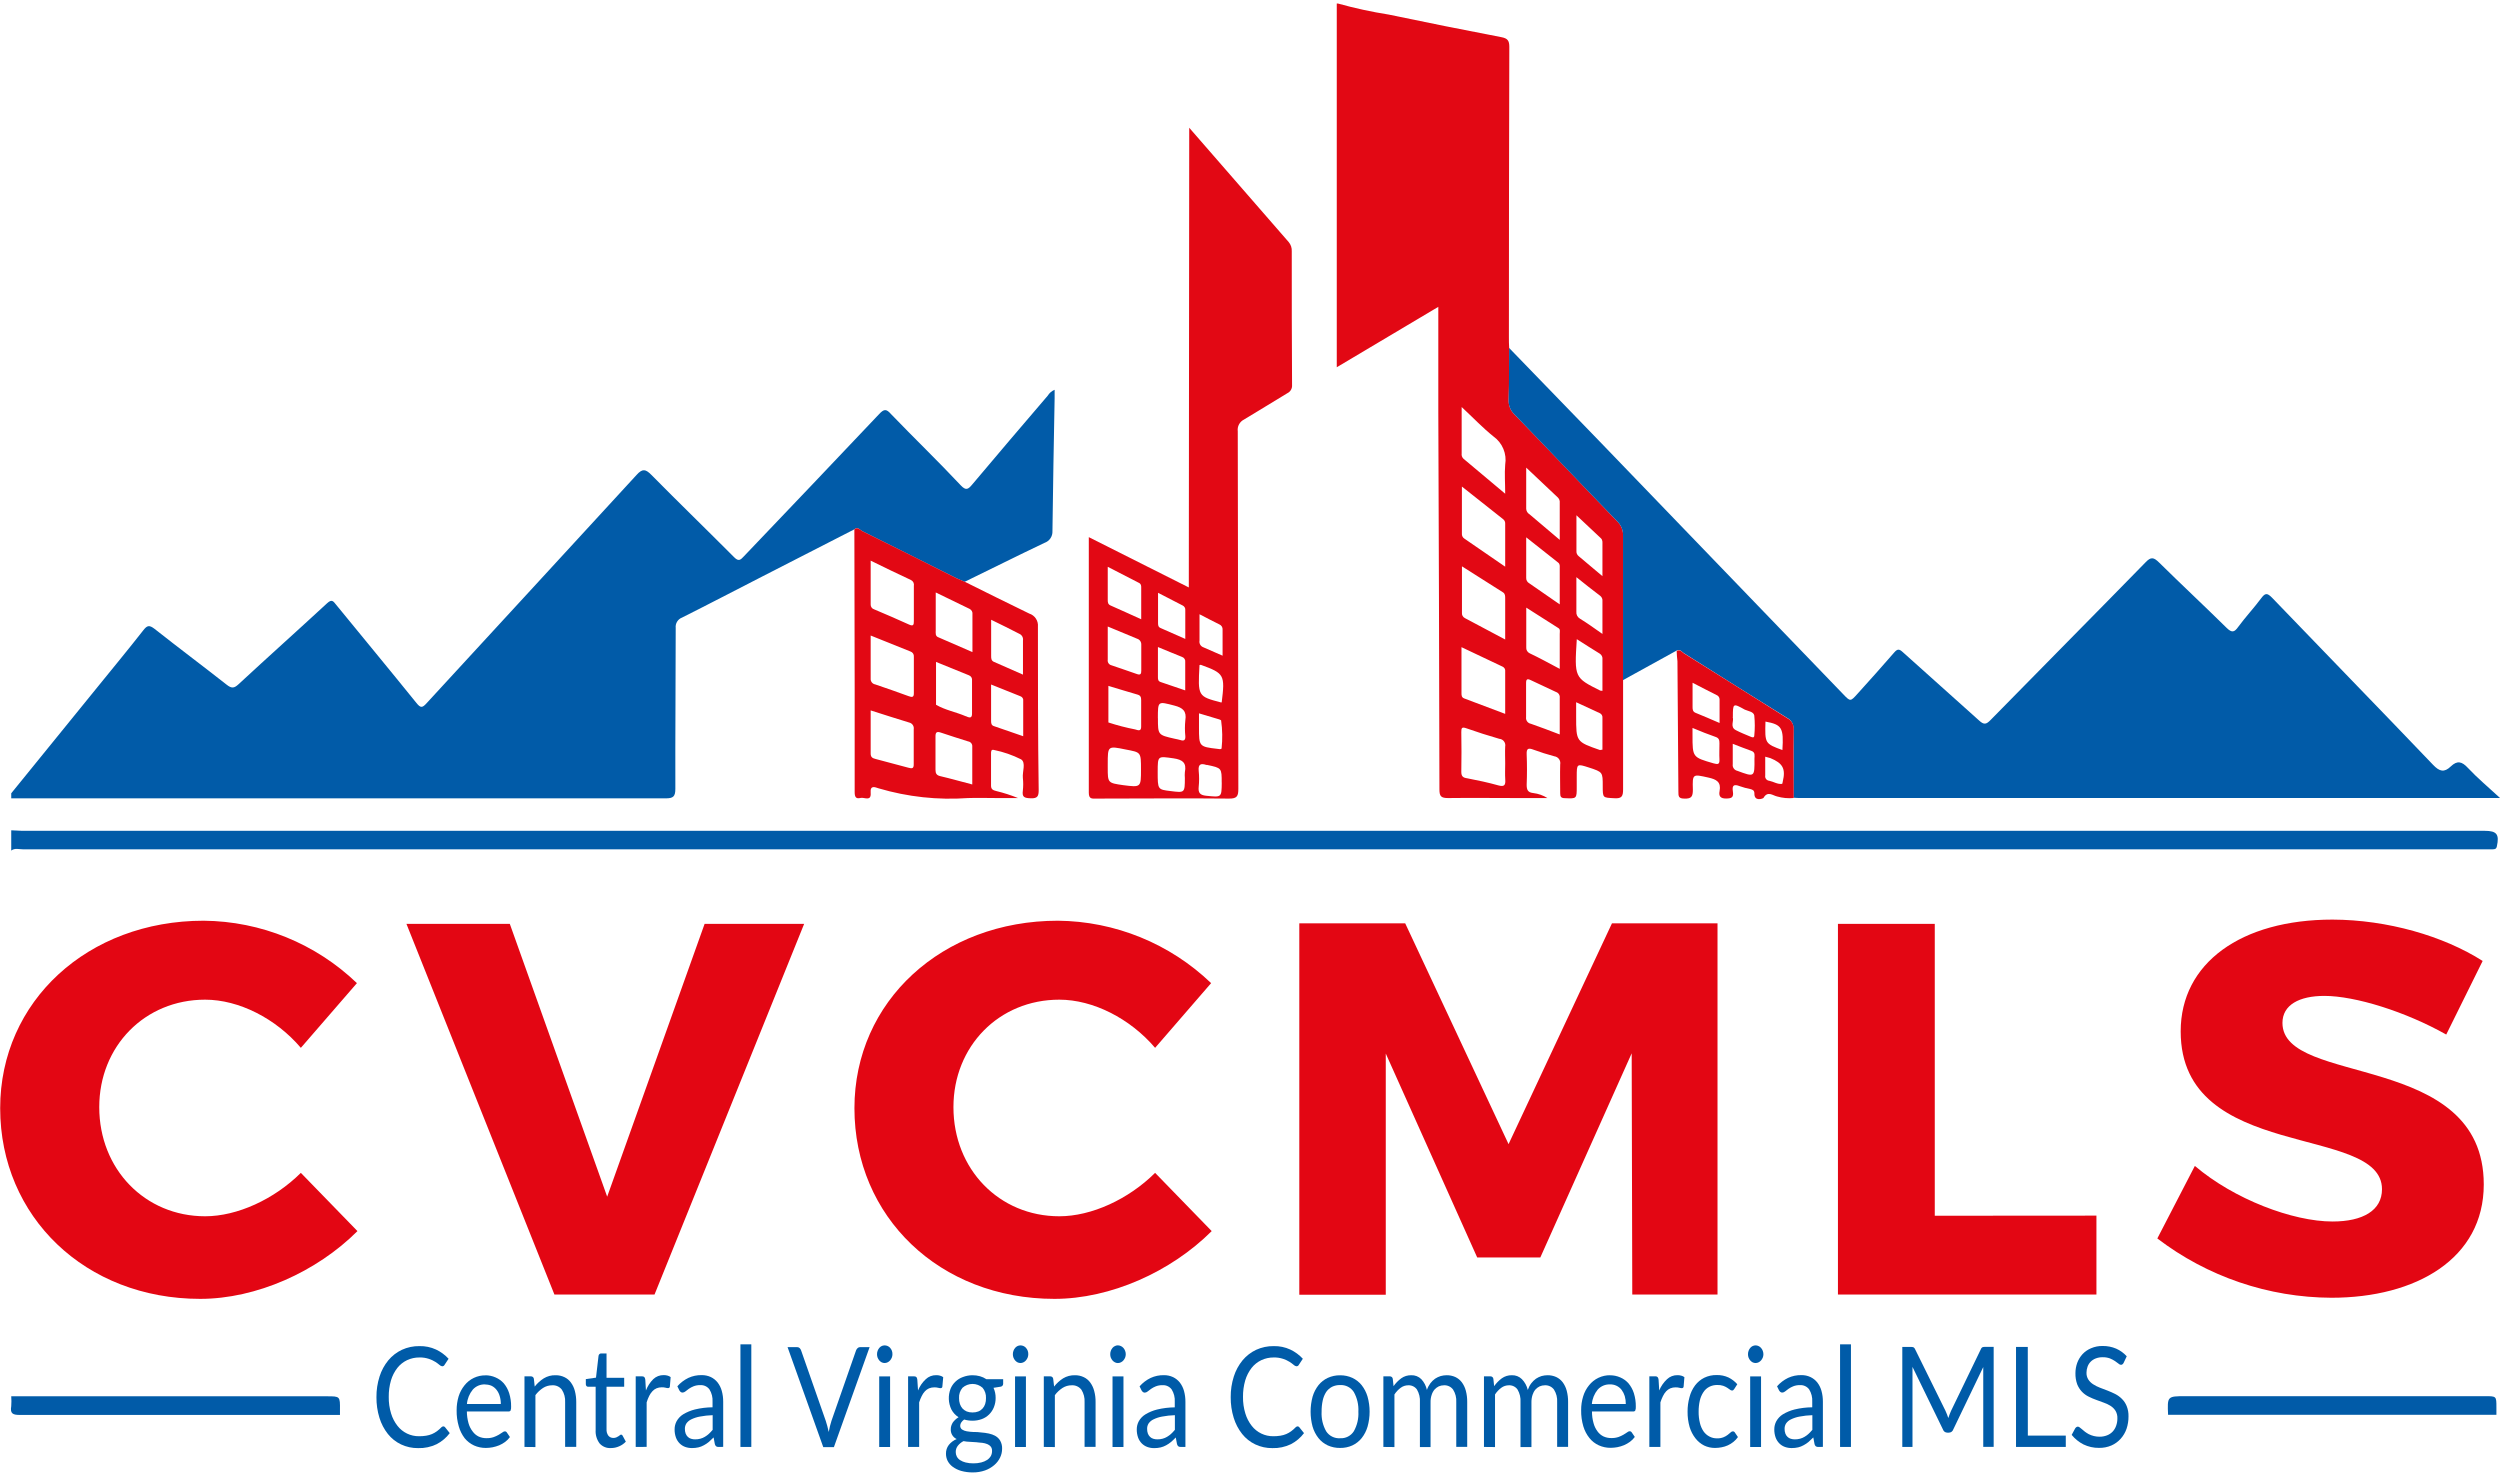
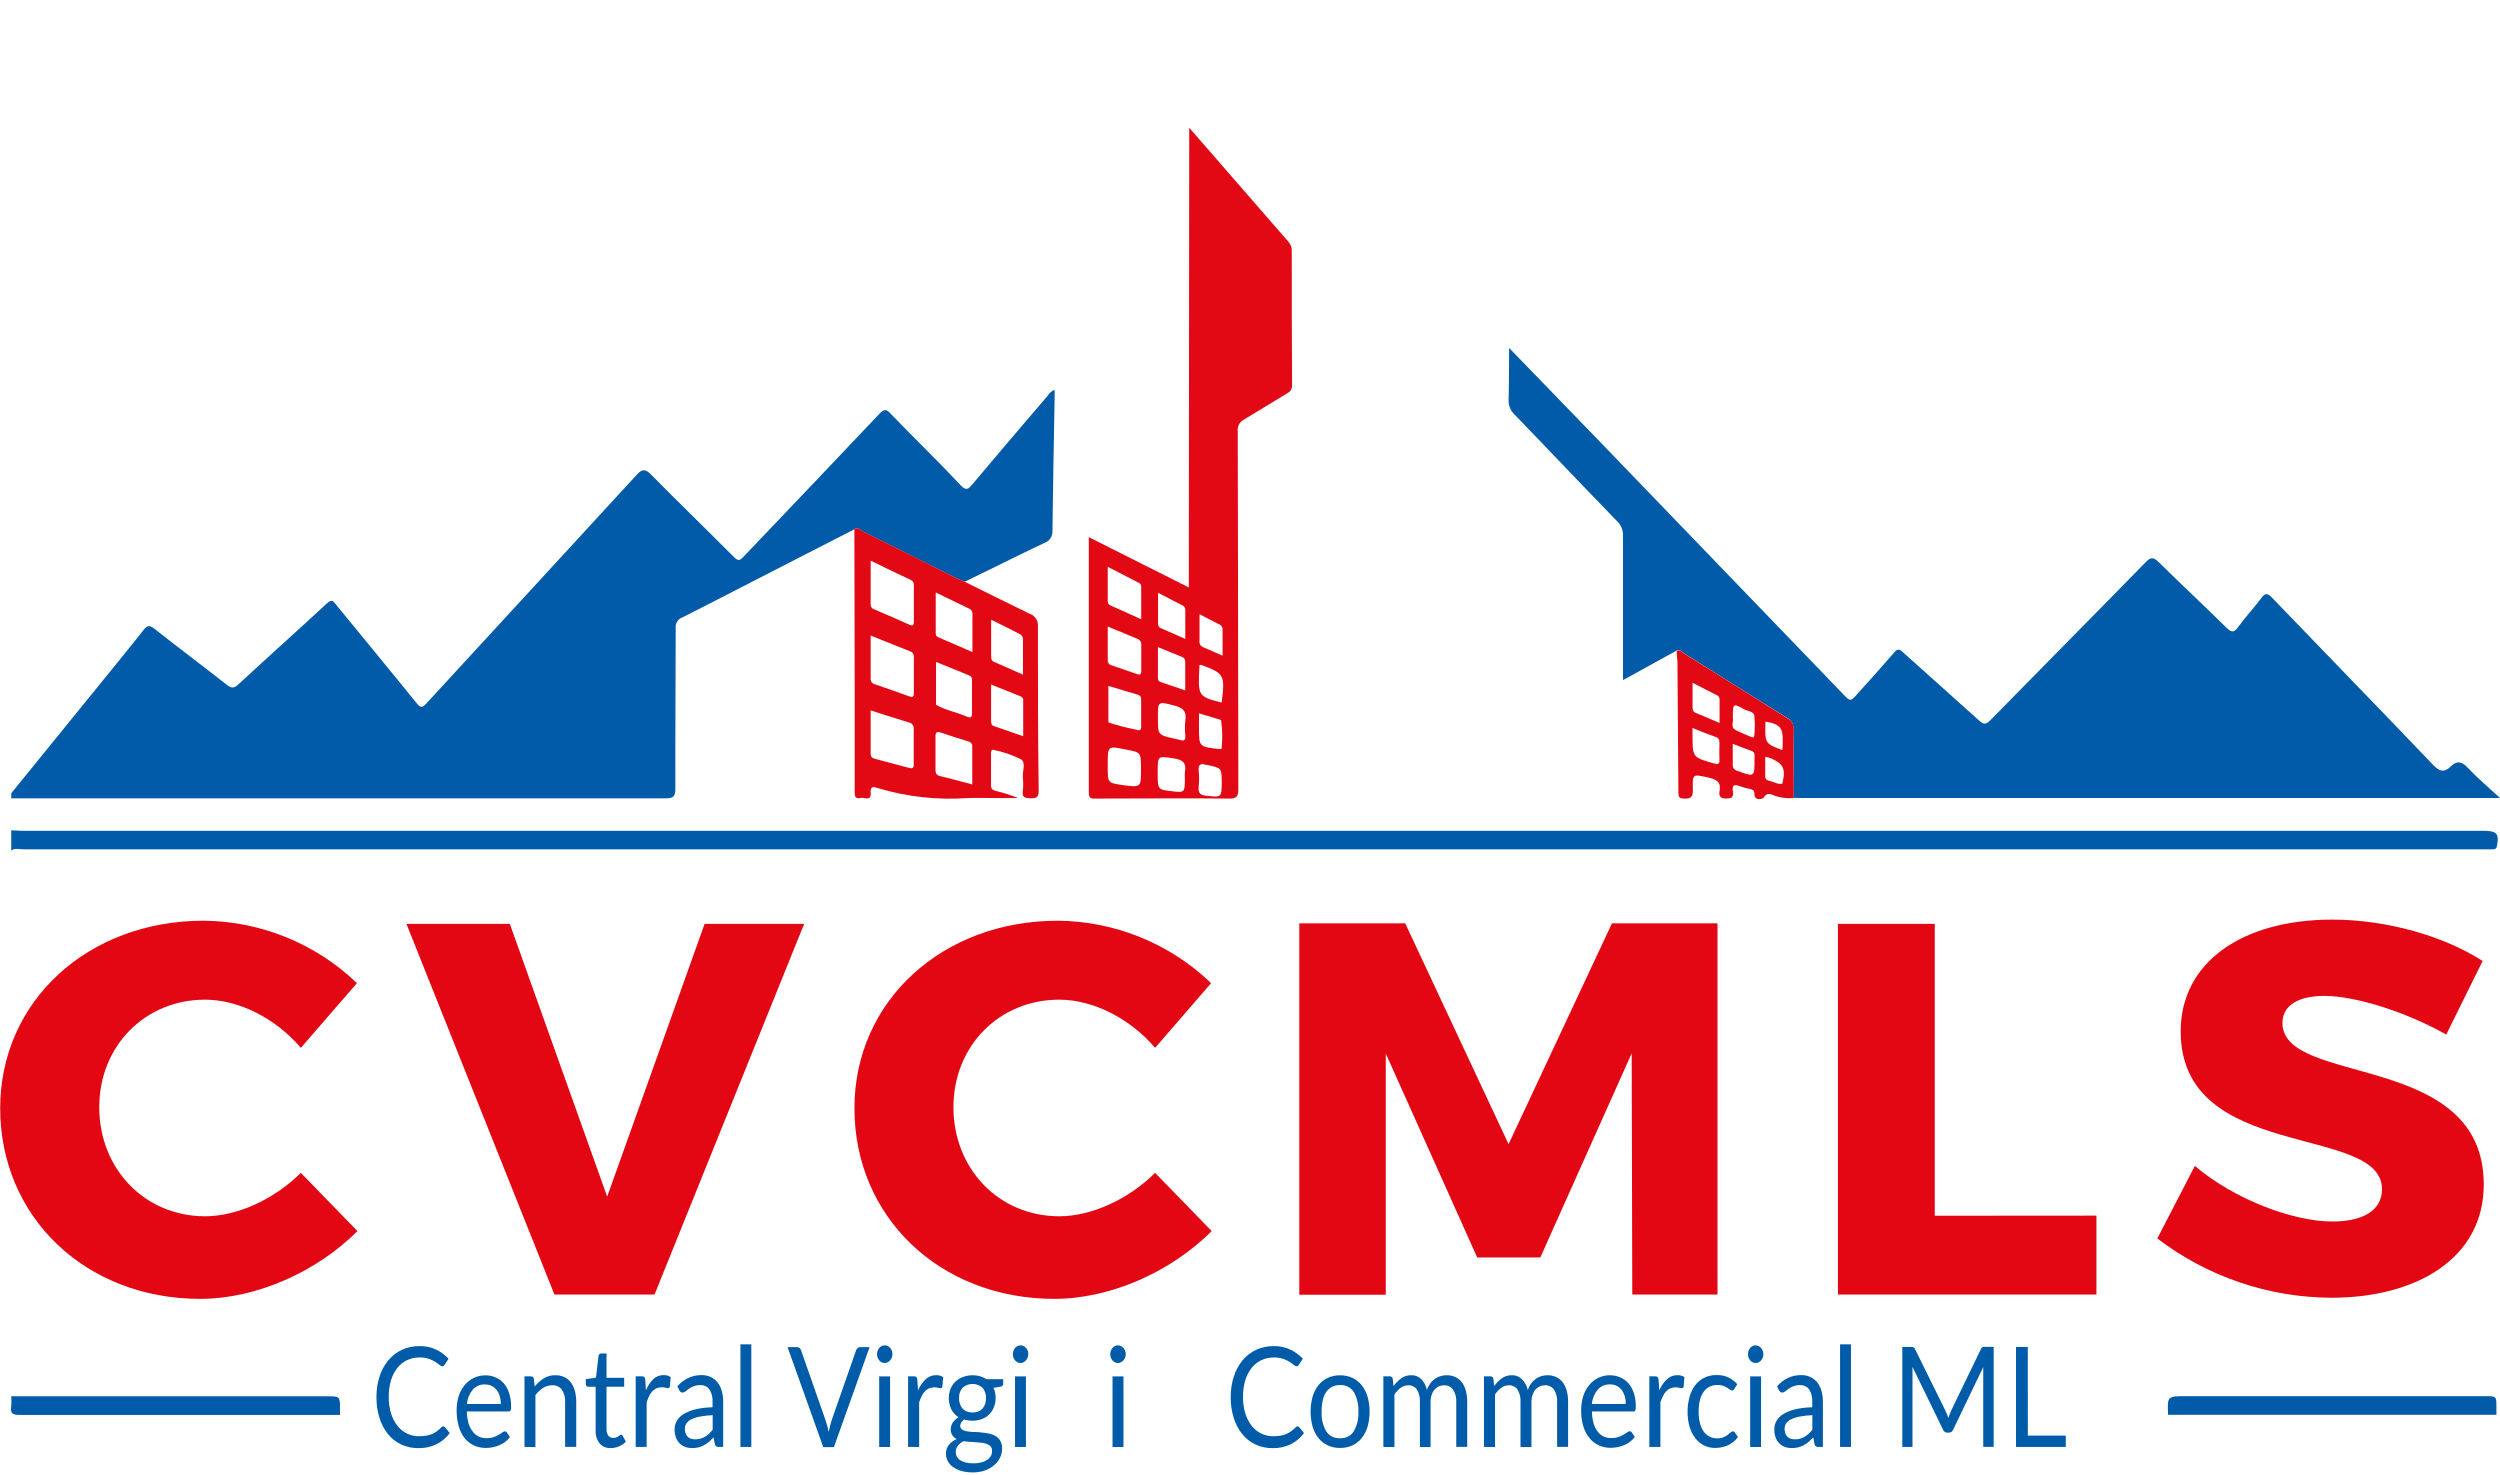
<svg xmlns="http://www.w3.org/2000/svg" width="300" height="177" viewBox="0 0 300 177" fill="none">
  <g clip-path="url(#clip0_329_183)">
    <path fill-rule="evenodd" clip-rule="evenodd" d="M102.524 63.519C98.849 65.402 95.173 67.284 91.497 69.167C88.278 70.812 85.073 72.492 81.847 74.109C81.6 74.201 81.391 74.374 81.252 74.599C81.114 74.824 81.055 75.089 81.085 75.351C81.085 81.782 81.021 88.213 81.042 94.652C81.042 95.591 80.788 95.802 79.877 95.802C53.701 95.802 27.524 95.802 1.348 95.802V95.195L11.718 82.425C13.553 80.165 15.403 77.921 17.203 75.626C17.655 75.047 17.909 74.977 18.538 75.457C21.404 77.723 24.333 79.911 27.207 82.17C27.785 82.622 28.089 82.608 28.619 82.114C32.148 78.845 35.734 75.64 39.264 72.379C39.836 71.85 40.013 72.174 40.33 72.562C43.542 76.495 46.782 80.406 49.973 84.359C50.475 84.98 50.679 84.966 51.216 84.359C59.603 75.224 68.017 66.131 76.39 56.989C77.096 56.206 77.47 56.283 78.169 56.989C81.452 60.314 84.812 63.569 88.102 66.873C88.652 67.43 88.878 67.169 89.266 66.76C94.681 61.07 100.117 55.394 105.503 49.683C106.089 49.061 106.358 49.054 106.915 49.683C109.683 52.563 112.563 55.33 115.302 58.253C115.909 58.888 116.17 58.733 116.65 58.161C119.658 54.589 122.684 51.029 125.729 47.48C125.922 47.163 126.211 46.916 126.555 46.774C126.555 47.148 126.555 47.48 126.555 47.784C126.463 53.099 126.35 58.415 126.294 63.731C126.31 64.038 126.226 64.342 126.054 64.597C125.882 64.852 125.631 65.043 125.341 65.143C122.128 66.668 118.987 68.249 115.761 69.816C115.422 69.668 115.055 69.541 114.744 69.379C110.967 67.494 107.205 65.595 103.449 63.731C103.195 63.597 102.927 63.173 102.524 63.519Z" fill="#015BA8" />
-     <path fill-rule="evenodd" clip-rule="evenodd" d="M160.546 0.422C162.552 0.981 164.589 1.424 166.646 1.749C171.145 2.69 175.651 3.594 180.165 4.46C180.913 4.601 181.118 4.876 181.118 5.624C181.085 17.23 181.068 28.834 181.068 40.435C181.068 40.88 181.068 41.317 181.103 41.755C181.103 43.816 181.103 45.885 181.04 47.946C181.019 48.279 181.072 48.611 181.193 48.921C181.315 49.231 181.504 49.51 181.746 49.739C185.869 53.975 189.942 58.295 194.065 62.552C194.304 62.783 194.491 63.062 194.613 63.372C194.735 63.681 194.789 64.013 194.771 64.345C194.771 70.099 194.771 75.852 194.771 81.613C194.771 85.983 194.771 90.353 194.771 94.715C194.771 95.534 194.629 95.845 193.74 95.788C192.328 95.711 192.328 95.788 192.328 94.327C192.328 92.647 192.328 92.647 190.69 92.11C189.208 91.63 189.208 91.63 189.208 93.212V94.433C189.208 95.845 189.208 95.845 187.796 95.781C187.351 95.781 187.217 95.626 187.224 95.195C187.224 94.045 187.189 92.887 187.224 91.736C187.246 91.625 187.245 91.51 187.221 91.4C187.197 91.289 187.151 91.184 187.085 91.092C187.018 91 186.934 90.922 186.836 90.864C186.739 90.806 186.631 90.769 186.518 90.755C185.671 90.529 184.831 90.261 184.005 89.957C183.419 89.738 183.165 89.788 183.2 90.515C183.25 91.736 183.25 92.957 183.2 94.172C183.2 94.8 183.348 95.096 183.998 95.167C184.6 95.239 185.179 95.444 185.692 95.767H182.113C179.332 95.767 176.557 95.732 173.776 95.767C172.922 95.767 172.731 95.555 172.731 94.722C172.703 79.577 172.658 64.437 172.597 49.301C172.597 45.214 172.597 41.127 172.597 36.82C168.495 39.256 164.563 41.593 160.412 44.07V0.422H160.546ZM180.623 59.248C180.623 57.964 180.532 56.848 180.623 55.761C180.73 55.121 180.654 54.463 180.404 53.864C180.154 53.265 179.741 52.748 179.212 52.372C177.92 51.335 176.769 50.12 175.399 48.843C175.399 50.862 175.399 52.641 175.399 54.42C175.381 54.536 175.392 54.655 175.432 54.766C175.471 54.877 175.538 54.976 175.625 55.055L180.623 59.248ZM180.623 68.002C180.623 66.16 180.623 64.472 180.623 62.82C180.627 62.719 180.605 62.619 180.561 62.528C180.517 62.437 180.451 62.358 180.369 62.298L175.428 58.387C175.428 60.399 175.428 62.206 175.428 64.035C175.418 64.15 175.439 64.267 175.49 64.371C175.541 64.476 175.62 64.564 175.717 64.628L180.623 68.002ZM180.623 85.651C180.623 83.872 180.623 82.22 180.623 80.575C180.642 80.46 180.622 80.341 180.568 80.238C180.513 80.135 180.426 80.052 180.32 80.003L175.378 77.659V83.159C175.378 83.427 175.378 83.681 175.696 83.808C177.334 84.415 178.929 85.03 180.623 85.665V85.651ZM180.623 76.742V71.8C180.623 71.532 180.623 71.257 180.376 71.094L175.435 67.96C175.435 69.944 175.435 71.73 175.435 73.516C175.418 73.648 175.443 73.783 175.506 73.9C175.569 74.018 175.668 74.113 175.788 74.172L180.623 76.742ZM180.623 91.609C180.623 90.903 180.588 90.254 180.623 89.583C180.645 89.475 180.643 89.364 180.618 89.257C180.593 89.15 180.546 89.049 180.479 88.962C180.412 88.874 180.328 88.802 180.231 88.749C180.134 88.697 180.027 88.666 179.917 88.658C178.59 88.277 177.273 87.856 175.964 87.394C175.428 87.204 175.35 87.345 175.357 87.853C175.385 89.444 175.385 91.032 175.357 92.619C175.357 93.141 175.541 93.325 176.063 93.395C177.32 93.635 178.576 93.903 179.812 94.249C180.56 94.454 180.673 94.172 180.63 93.543C180.588 92.915 180.623 92.266 180.623 91.623V91.609ZM187.168 64.783V60.343C187.182 60.227 187.169 60.11 187.131 60C187.093 59.89 187.031 59.79 186.949 59.707C185.734 58.571 184.527 57.42 183.144 56.114C183.144 57.921 183.144 59.488 183.144 61.056C183.149 61.189 183.188 61.32 183.257 61.434C183.326 61.549 183.423 61.645 183.539 61.712C184.683 62.693 185.84 63.668 187.168 64.783ZM187.168 88.136C187.168 86.583 187.168 85.164 187.168 83.745C187.188 83.594 187.155 83.44 187.074 83.311C186.992 83.182 186.868 83.085 186.723 83.039C185.72 82.573 184.711 82.093 183.715 81.627C183.278 81.415 183.122 81.479 183.13 81.994C183.13 83.349 183.13 84.698 183.13 86.046C183.101 86.228 183.145 86.415 183.251 86.565C183.358 86.716 183.52 86.818 183.701 86.851C184.817 87.232 185.918 87.663 187.168 88.136ZM187.168 72.527V68.165C187.168 67.931 187.21 67.692 186.984 67.515L183.144 64.479C183.144 66.251 183.144 67.797 183.144 69.343C183.137 69.477 183.169 69.61 183.236 69.726C183.302 69.842 183.4 69.937 183.518 70C184.676 70.798 185.833 71.602 187.168 72.527ZM187.168 80.293C187.168 78.747 187.168 77.391 187.168 76.057C187.168 75.796 187.266 75.499 186.977 75.351C185.749 74.56 184.513 73.784 183.151 72.915C183.151 74.652 183.151 76.17 183.151 77.688C183.137 77.833 183.17 77.979 183.243 78.106C183.316 78.232 183.427 78.333 183.56 78.394C184.711 78.937 185.854 79.566 187.168 80.264V80.293ZM192.293 82.926C192.293 81.641 192.293 80.391 192.293 79.142C192.314 79.005 192.294 78.866 192.236 78.74C192.179 78.615 192.085 78.509 191.968 78.436C191.064 77.885 190.168 77.306 189.215 76.699C188.925 81.323 188.925 81.323 192.039 82.876C192.116 82.89 192.193 82.897 192.272 82.898L192.293 82.926ZM192.293 69.139C192.293 67.727 192.293 66.527 192.293 65.341C192.293 65.079 192.335 64.804 192.102 64.585C191.177 63.731 190.26 62.863 189.172 61.832V66.117C189.162 66.235 189.18 66.353 189.227 66.462C189.274 66.571 189.348 66.666 189.441 66.739L192.293 69.139ZM192.293 76.085C192.293 74.624 192.293 73.381 192.293 72.139C192.307 72.021 192.29 71.902 192.246 71.792C192.202 71.683 192.13 71.586 192.039 71.511C191.114 70.805 190.203 70.099 189.165 69.259C189.165 70.769 189.165 72.082 189.165 73.403C189.147 73.568 189.178 73.734 189.253 73.882C189.328 74.03 189.445 74.153 189.589 74.236C190.436 74.758 191.262 75.344 192.272 76.057L192.293 76.085ZM192.293 89.985C192.293 88.694 192.293 87.416 192.293 86.138C192.306 86.02 192.281 85.902 192.221 85.8C192.162 85.698 192.07 85.618 191.961 85.573L189.137 84.267V85.947C189.137 89.011 189.137 89.011 192.003 90.007C192.094 89.996 192.183 89.979 192.272 89.957L192.293 89.985Z" fill="#E20814" />
    <path fill-rule="evenodd" clip-rule="evenodd" d="M1.348 99.636C1.785 99.636 2.223 99.699 2.661 99.699H298.164C299.618 99.699 299.936 100.123 299.625 101.556C299.555 101.888 299.378 101.909 299.138 101.916H2.717C2.265 101.916 1.771 101.739 1.348 102.071V99.636Z" fill="#015BA8" />
    <path fill-rule="evenodd" clip-rule="evenodd" d="M260.17 169.779C260.071 167.541 260.071 167.541 262.288 167.541H298.221C299.569 167.541 299.569 167.541 299.569 168.868C299.569 169.172 299.569 169.475 299.569 169.779H260.17Z" fill="#015BA8" />
    <path fill-rule="evenodd" clip-rule="evenodd" d="M1.348 167.555H39.236C40.811 167.555 40.811 167.555 40.796 169.186C40.796 169.39 40.796 169.588 40.796 169.793C27.991 169.793 15.18 169.793 2.365 169.793C1.489 169.793 1.207 169.595 1.348 168.741C1.378 168.346 1.378 167.95 1.348 167.555Z" fill="#015BA8" />
    <path fill-rule="evenodd" clip-rule="evenodd" d="M194.763 81.613C194.763 75.852 194.763 70.099 194.763 64.345C194.781 64.013 194.728 63.681 194.606 63.372C194.484 63.062 194.297 62.783 194.058 62.552C189.935 58.316 185.861 53.996 181.739 49.739C181.497 49.51 181.308 49.231 181.186 48.921C181.064 48.611 181.012 48.278 181.033 47.946C181.089 45.885 181.082 43.816 181.096 41.755C184.673 45.454 188.252 49.151 191.834 52.845L221.166 83.286C222.048 84.211 222.048 84.204 222.917 83.236C224.385 81.599 225.868 79.968 227.308 78.295C227.696 77.85 227.908 77.864 228.331 78.252C231.367 80.999 234.452 83.709 237.509 86.477C238.081 86.999 238.349 86.928 238.857 86.413C245.048 80.095 251.275 73.819 257.452 67.494C258.115 66.788 258.447 66.873 259.083 67.494C261.758 70.134 264.511 72.697 267.187 75.337C267.829 75.972 268.126 75.88 268.599 75.21C269.46 74.038 270.462 72.972 271.331 71.807C271.804 71.172 272.037 71.101 272.651 71.73C279.082 78.429 285.563 85.072 291.973 91.785C292.742 92.59 293.307 92.731 294.09 91.976C294.874 91.221 295.432 91.376 296.152 92.153C297.295 93.374 298.587 94.447 300.006 95.76H216.133C215.829 95.76 215.525 95.76 215.222 95.725C215.222 92.986 215.222 90.246 215.222 87.507C215.242 87.229 215.178 86.951 215.04 86.709C214.902 86.466 214.695 86.27 214.445 86.145C210.308 83.582 206.193 80.977 202.063 78.379C201.809 78.217 201.59 77.843 201.181 78.076L194.763 81.613Z" fill="#015BA8" />
    <path fill-rule="evenodd" clip-rule="evenodd" d="M142.707 15.331C146.773 20.005 150.698 24.509 154.644 29.048C154.905 29.359 155.037 29.758 155.011 30.163C155.011 35.514 155.011 40.865 155.047 46.217C155.061 46.416 155.014 46.615 154.913 46.787C154.813 46.96 154.662 47.098 154.482 47.184C152.745 48.228 151.03 49.302 149.279 50.346C149.022 50.474 148.812 50.679 148.678 50.932C148.544 51.185 148.492 51.474 148.531 51.758C148.559 66.056 148.583 80.352 148.601 94.645C148.601 95.506 148.474 95.845 147.479 95.831C142.17 95.774 136.854 95.831 131.539 95.831C131.059 95.831 130.656 95.915 130.656 95.125C130.656 84.959 130.656 74.8 130.656 64.458L142.657 70.494L142.707 15.331ZM133.007 82.305V86.696C134.057 87.04 135.127 87.318 136.212 87.529L136.41 87.585C136.805 87.712 136.946 87.585 136.939 87.154C136.939 86.11 136.939 85.065 136.939 84.02C136.939 83.674 136.876 83.455 136.502 83.35C135.337 83.018 134.186 82.658 133.007 82.305ZM136.946 74.313V70.529C136.946 70.289 136.946 70.078 136.671 69.944C135.45 69.322 134.242 68.694 132.929 68.016C132.929 69.428 132.929 70.741 132.929 72.012C132.929 72.308 132.965 72.527 133.275 72.661C134.468 73.184 135.647 73.727 136.946 74.313ZM132.929 91.701V92.103C132.929 93.953 132.929 93.953 134.8 94.221C136.918 94.489 136.918 94.489 136.918 92.35C136.918 90.211 136.918 90.296 135.061 89.936C132.929 89.498 132.929 89.498 132.929 91.701ZM132.929 75.182C132.929 76.594 132.929 77.885 132.929 79.163C132.904 79.311 132.936 79.462 133.018 79.587C133.101 79.712 133.228 79.8 133.374 79.834C134.398 80.173 135.414 80.54 136.431 80.886C136.84 81.034 136.96 80.886 136.953 80.49C136.953 79.446 136.953 78.373 136.953 77.349C136.96 77.191 136.913 77.036 136.821 76.908C136.729 76.78 136.596 76.687 136.445 76.643C135.308 76.17 134.2 75.697 132.929 75.182ZM138.923 92.626C138.923 94.743 138.923 94.743 140.462 94.927C142.177 95.146 142.177 95.146 142.184 93.367C142.163 93.132 142.163 92.896 142.184 92.661C142.41 91.546 141.923 91.164 140.836 91.002C138.916 90.734 138.93 90.656 138.923 92.626ZM142.234 76.671C142.234 75.443 142.234 74.342 142.234 73.233C142.25 73.117 142.228 72.999 142.172 72.897C142.116 72.794 142.029 72.711 141.923 72.661L138.965 71.137C138.965 72.428 138.965 73.565 138.965 74.709C138.965 74.998 138.965 75.245 139.29 75.372L142.234 76.671ZM138.951 77.645C138.951 78.923 138.951 80.067 138.951 81.218C138.951 81.507 138.951 81.747 139.304 81.853L142.227 82.848C142.227 81.62 142.227 80.54 142.227 79.453C142.248 79.321 142.222 79.185 142.152 79.071C142.082 78.957 141.973 78.872 141.846 78.831C140.914 78.464 139.989 78.069 138.951 77.645ZM138.951 86.187C138.951 88.192 138.951 88.192 140.942 88.644C141.168 88.694 141.408 88.736 141.648 88.806C142.086 88.955 142.262 88.806 142.241 88.355C142.174 87.716 142.174 87.073 142.241 86.434C142.417 85.333 141.937 84.931 140.928 84.67C138.93 84.154 138.951 84.098 138.944 86.187H138.951ZM143.942 73.706C143.942 74.906 143.942 75.888 143.942 76.869C143.91 77.033 143.937 77.203 144.018 77.349C144.1 77.495 144.23 77.608 144.387 77.667C145.093 77.97 145.862 78.309 146.71 78.683C146.71 77.575 146.71 76.565 146.71 75.57C146.723 75.435 146.692 75.3 146.622 75.184C146.552 75.069 146.446 74.978 146.321 74.927C145.573 74.56 144.832 74.172 143.935 73.706H143.942ZM143.942 79.799C143.737 83.561 143.737 83.561 146.505 84.288C146.537 84.295 146.571 84.295 146.604 84.288C147.013 80.984 146.921 80.808 144.133 79.791C144.119 79.763 144.076 79.784 143.949 79.799H143.942ZM143.879 85.601V87.31C143.879 89.562 143.879 89.611 146.117 89.865C146.279 89.865 146.448 89.964 146.59 89.823C146.712 88.698 146.693 87.562 146.533 86.442C146.453 86.382 146.361 86.339 146.265 86.314L143.879 85.601ZM146.604 93.91C146.604 92.16 146.604 92.16 144.86 91.793H144.761C144.112 91.574 143.766 91.694 143.843 92.499C143.91 93.139 143.91 93.785 143.843 94.426C143.773 95.132 143.992 95.414 144.747 95.492C146.597 95.675 146.59 95.725 146.611 93.91H146.604Z" fill="#E20814" />
    <path fill-rule="evenodd" clip-rule="evenodd" d="M102.524 63.519C102.927 63.173 103.195 63.597 103.47 63.731C107.254 65.595 111.017 67.494 114.766 69.379C115.097 69.541 115.472 69.668 115.782 69.816C118.359 71.087 120.921 72.386 123.512 73.629C123.839 73.733 124.12 73.946 124.309 74.233C124.497 74.519 124.583 74.861 124.55 75.203C124.55 81.74 124.55 88.284 124.642 94.821C124.642 95.527 124.508 95.823 123.71 95.795C122.912 95.767 122.63 95.668 122.743 94.863C122.799 94.357 122.799 93.845 122.743 93.339C122.672 92.576 123.138 91.517 122.531 91.122C121.505 90.607 120.416 90.229 119.291 89.999C118.924 89.886 118.924 90.197 118.924 90.423C118.924 91.715 118.924 93 118.924 94.292C118.924 94.757 119.22 94.835 119.559 94.927C120.447 95.142 121.318 95.422 122.164 95.767H119.686C118.5 95.767 117.314 95.725 116.156 95.767C112.543 96.025 108.913 95.631 105.44 94.602C104.988 94.454 104.402 94.186 104.48 95.139C104.565 96.233 103.703 95.64 103.266 95.753C102.68 95.908 102.56 95.591 102.56 95.047C102.56 90.875 102.56 86.71 102.56 82.545C102.55 76.196 102.539 69.854 102.524 63.519ZM104.48 85.248C104.48 87.056 104.48 88.778 104.48 90.43C104.48 90.882 104.72 90.988 105.08 91.08C106.386 91.418 107.699 91.785 108.998 92.124C109.471 92.258 109.662 92.23 109.647 91.665C109.647 90.254 109.647 88.891 109.647 87.507C109.677 87.328 109.636 87.145 109.533 86.995C109.431 86.845 109.274 86.74 109.097 86.703C107.6 86.258 106.146 85.771 104.48 85.248ZM104.48 76.262C104.48 78.062 104.48 79.742 104.48 81.422C104.465 81.587 104.513 81.751 104.614 81.882C104.714 82.012 104.861 82.1 105.023 82.128C106.365 82.58 107.706 83.053 109.04 83.54C109.429 83.681 109.676 83.71 109.662 83.166C109.662 81.712 109.662 80.257 109.662 78.803C109.676 78.669 109.644 78.534 109.571 78.421C109.498 78.308 109.387 78.223 109.259 78.182L104.48 76.262ZM104.48 67.261C104.48 69.103 104.48 70.791 104.48 72.527C104.472 72.662 104.51 72.794 104.589 72.904C104.667 73.013 104.781 73.092 104.911 73.127C106.322 73.727 107.734 74.327 109.09 74.949C109.57 75.168 109.669 75.012 109.662 74.546C109.662 73.134 109.662 71.722 109.662 70.311C109.692 70.172 109.675 70.027 109.614 69.899C109.552 69.771 109.45 69.668 109.323 69.605C107.692 68.856 106.146 68.087 104.445 67.261H104.48ZM112.288 71.094C112.288 72.739 112.288 74.186 112.288 75.641C112.288 75.965 112.203 76.346 112.634 76.488C113.954 77.052 115.267 77.631 116.693 78.252C116.693 76.636 116.693 75.189 116.693 73.734C116.715 73.603 116.695 73.468 116.635 73.348C116.576 73.229 116.48 73.132 116.361 73.071L112.288 71.094ZM116.672 94.136C116.672 92.576 116.672 91.087 116.672 89.604C116.688 89.455 116.645 89.305 116.553 89.186C116.461 89.068 116.326 88.99 116.177 88.969C115.076 88.637 113.982 88.263 112.895 87.91C112.372 87.733 112.252 87.91 112.259 88.404C112.259 89.724 112.259 91.044 112.259 92.364C112.259 92.809 112.379 93.035 112.845 93.141C114.095 93.43 115.323 93.79 116.672 94.136ZM112.323 79.431V84.571C113.431 85.22 114.709 85.439 115.853 85.933C115.909 85.933 115.98 85.975 116.043 86.004C116.446 86.18 116.658 86.11 116.643 85.601C116.643 84.288 116.643 82.975 116.643 81.662C116.664 81.53 116.638 81.395 116.57 81.28C116.502 81.166 116.395 81.078 116.269 81.034L112.323 79.431ZM122.785 88.341C122.785 86.844 122.785 85.46 122.785 84.105C122.805 83.989 122.783 83.871 122.724 83.77C122.664 83.669 122.571 83.593 122.46 83.554C121.31 83.102 120.166 82.636 118.931 82.142C118.931 83.674 118.931 85.065 118.931 86.448C118.931 86.773 118.931 87.049 119.326 87.154C120.448 87.529 121.557 87.917 122.785 88.347V88.341ZM118.938 74.37V78.697C118.938 78.972 118.938 79.248 119.227 79.403L122.757 80.956C122.757 79.488 122.757 78.132 122.757 76.855C122.784 76.689 122.754 76.52 122.672 76.373C122.589 76.227 122.46 76.113 122.305 76.05C121.246 75.506 120.166 74.963 118.938 74.37Z" fill="#E20814" />
    <path fill-rule="evenodd" clip-rule="evenodd" d="M201.202 78.111C201.612 77.878 201.83 78.252 202.085 78.415C206.214 80.984 210.33 83.589 214.467 86.18C214.717 86.305 214.924 86.501 215.062 86.744C215.2 86.986 215.263 87.264 215.243 87.543C215.201 90.282 215.243 93.021 215.243 95.76C214.574 95.826 213.899 95.764 213.253 95.576C212.73 95.463 212.123 94.871 211.622 95.746C211.573 95.831 210.492 96.24 210.528 95.209C210.528 94.849 210.316 94.757 210.041 94.687C209.609 94.605 209.184 94.489 208.77 94.341C208.064 94.066 207.831 94.242 207.944 94.962C208.057 95.682 207.817 95.816 207.132 95.823C206.447 95.831 206.229 95.527 206.349 94.934C206.56 93.833 205.967 93.522 205.014 93.31C203.115 92.887 203.087 92.83 203.144 94.757C203.144 95.584 202.981 95.866 202.113 95.831C201.407 95.831 201.407 95.527 201.407 94.983C201.379 89.773 201.341 84.564 201.294 79.354C201.237 78.923 201.216 78.514 201.202 78.111ZM206.349 86.759C206.349 85.714 206.349 84.818 206.349 83.935C206.35 83.818 206.314 83.704 206.247 83.607C206.18 83.511 206.085 83.438 205.974 83.399C205.05 82.94 204.139 82.46 203.108 81.93C203.108 83.004 203.108 83.935 203.108 84.867C203.108 85.157 203.144 85.397 203.447 85.531C204.365 85.898 205.283 86.3 206.349 86.759ZM203.101 87.352V88.213C203.101 90.882 203.101 90.868 205.628 91.602C206.144 91.75 206.37 91.736 206.334 91.122C206.299 90.508 206.334 89.844 206.334 89.202C206.334 88.835 206.292 88.573 205.876 88.432C204.979 88.122 204.132 87.783 203.101 87.352ZM207.93 89.258C207.93 90.141 207.93 90.917 207.93 91.694C207.9 91.873 207.941 92.057 208.044 92.206C208.146 92.356 208.303 92.461 208.48 92.499C210.556 93.268 210.556 93.275 210.535 91.037C210.535 90.691 210.669 90.282 210.168 90.105C209.441 89.851 208.728 89.562 207.93 89.258ZM207.93 86.067C208.099 86.526 207.563 87.239 208.304 87.62C208.869 87.917 209.469 88.15 210.055 88.397C210.224 88.468 210.499 88.595 210.514 88.277C210.595 87.474 210.595 86.665 210.514 85.863C210.436 85.404 209.808 85.347 209.377 85.157C207.951 84.359 207.944 84.373 207.944 86.067H207.93ZM213.888 90.013C214.057 87.331 213.832 86.957 211.855 86.59C211.784 89.23 211.784 89.23 213.902 90.013H213.888ZM211.827 90.804C211.827 91.644 211.827 92.35 211.827 93.056C211.813 93.13 211.814 93.206 211.831 93.279C211.848 93.352 211.88 93.421 211.926 93.481C211.971 93.54 212.028 93.59 212.094 93.626C212.159 93.663 212.232 93.685 212.307 93.692C212.829 93.797 213.295 94.136 213.846 94.066C213.888 94.066 213.909 93.889 213.93 93.797C214.305 92.23 213.93 91.588 212.448 90.974L211.827 90.804Z" fill="#E20814" />
    <path d="M42.83 117.976L36.102 125.741C33.102 122.212 28.662 119.96 24.617 119.96C17.367 119.96 11.91 125.551 11.91 132.857C11.91 140.298 17.395 145.953 24.617 145.953C28.464 145.953 32.905 143.92 36.102 140.743L42.894 147.732C38.002 152.624 30.751 155.864 24.024 155.864C10.251 155.864 0.021 146.016 0.021 132.984C0.021 120.15 10.533 110.486 24.44 110.486C31.301 110.547 37.879 113.226 42.83 117.976Z" fill="#E30613" />
    <path d="M66.529 155.342L48.774 110.867H61.178L72.861 143.602L84.552 110.867H96.497L78.544 155.342H66.529Z" fill="#E30613" />
    <path d="M145.334 117.976L138.613 125.741C135.606 122.212 131.166 119.96 127.12 119.96C119.87 119.96 114.413 125.551 114.413 132.857C114.413 140.298 119.892 145.953 127.12 145.953C130.975 145.953 135.415 143.92 138.613 140.743L145.404 147.732C140.505 152.624 133.255 155.864 126.534 155.864C112.754 155.864 102.532 146.016 102.532 132.984C102.532 120.15 113.044 110.486 126.951 110.486C133.809 110.549 140.385 113.228 145.334 117.976Z" fill="#E30613" />
    <path d="M195.873 155.342L195.802 126.398L184.839 150.895H177.264L166.293 126.426V155.37H155.916V110.797H168.623L181.027 137.298L193.437 110.797H206.102V155.342H195.873Z" fill="#E30613" />
    <path d="M251.572 145.875V155.342H220.553V110.867H232.173V145.889L251.572 145.875Z" fill="#E30613" />
    <path d="M297.918 115.315L293.548 124.146C288.712 121.414 282.641 119.508 278.921 119.508C275.913 119.508 273.894 120.588 273.894 122.748C273.894 130.436 298.052 126.052 298.052 142.134C298.052 151.029 289.955 155.73 279.768 155.73C272.216 155.698 264.88 153.199 258.879 148.614L263.383 139.91C268.084 143.913 275.137 146.581 279.902 146.581C283.559 146.581 285.839 145.247 285.839 142.705C285.839 134.82 261.682 139.529 261.682 123.765C261.682 115.569 268.932 110.352 279.902 110.352C286.496 110.373 293.223 112.321 297.918 115.315Z" fill="#E30613" />
    <path d="M53.201 171.162C53.241 171.162 53.28 171.172 53.316 171.191C53.352 171.209 53.382 171.236 53.406 171.268L53.97 171.974C53.554 172.528 53.018 172.982 52.403 173.301C51.711 173.635 50.948 173.797 50.179 173.774C49.47 173.784 48.767 173.632 48.125 173.329C47.509 173.037 46.968 172.607 46.544 172.073C46.09 171.496 45.748 170.84 45.534 170.139C45.287 169.336 45.165 168.5 45.174 167.661C45.166 166.818 45.292 165.979 45.548 165.176C45.772 164.468 46.129 163.809 46.6 163.234C47.044 162.703 47.598 162.274 48.224 161.978C48.888 161.673 49.611 161.521 50.342 161.533C51.023 161.518 51.699 161.658 52.319 161.943C52.889 162.211 53.402 162.587 53.829 163.051L53.363 163.757C53.336 163.811 53.297 163.859 53.25 163.898C53.194 163.936 53.128 163.956 53.06 163.954C52.939 163.936 52.828 163.879 52.742 163.792C52.584 163.658 52.416 163.536 52.241 163.425C52 163.274 51.741 163.154 51.471 163.065C51.105 162.944 50.721 162.886 50.335 162.896C49.82 162.891 49.311 163.002 48.845 163.22C48.391 163.438 47.992 163.756 47.68 164.152C47.337 164.597 47.078 165.102 46.918 165.642C46.732 166.286 46.642 166.955 46.65 167.625C46.639 168.302 46.734 168.976 46.932 169.623C47.093 170.161 47.354 170.664 47.702 171.106C48.008 171.498 48.4 171.814 48.848 172.029C49.296 172.245 49.788 172.354 50.285 172.348C50.569 172.351 50.852 172.33 51.133 172.285C51.375 172.248 51.612 172.182 51.838 172.087C52.048 171.996 52.247 171.883 52.431 171.748C52.629 171.602 52.813 171.439 52.982 171.261C53.041 171.204 53.119 171.169 53.201 171.162Z" fill="#005BA8" />
    <path d="M58.227 165.035C58.652 165.03 59.073 165.117 59.462 165.289C59.839 165.45 60.176 165.69 60.451 165.995C60.742 166.344 60.962 166.747 61.1 167.181C61.263 167.701 61.341 168.245 61.333 168.79C61.346 168.951 61.324 169.112 61.27 169.263C61.242 169.303 61.203 169.335 61.158 169.355C61.113 169.375 61.064 169.382 61.015 169.376H56.024C56.027 169.854 56.093 170.328 56.222 170.788C56.324 171.152 56.496 171.493 56.73 171.791C56.913 172.043 57.156 172.247 57.436 172.384C57.735 172.52 58.061 172.587 58.389 172.581C58.677 172.588 58.963 172.545 59.236 172.454C59.45 172.379 59.655 172.285 59.85 172.172C59.999 172.088 60.143 171.996 60.281 171.896C60.362 171.82 60.467 171.772 60.578 171.762C60.628 171.761 60.677 171.774 60.721 171.798C60.764 171.823 60.8 171.86 60.825 171.903L61.192 172.447C61.03 172.671 60.835 172.869 60.613 173.033C60.394 173.193 60.157 173.328 59.907 173.435C59.649 173.54 59.382 173.62 59.109 173.675C58.842 173.725 58.57 173.751 58.297 173.753C57.811 173.756 57.33 173.655 56.886 173.457C56.451 173.256 56.067 172.959 55.763 172.588C55.441 172.166 55.202 171.687 55.057 171.176C54.872 170.546 54.784 169.892 54.796 169.235C54.792 168.676 54.871 168.119 55.029 167.583C55.177 167.097 55.417 166.645 55.735 166.249C56.036 165.865 56.423 165.556 56.864 165.346C57.305 165.137 57.788 165.033 58.276 165.042L58.227 165.035ZM58.227 166.129C57.948 166.115 57.67 166.164 57.412 166.271C57.154 166.379 56.924 166.542 56.737 166.75C56.332 167.242 56.086 167.845 56.031 168.48H60.098C60.102 168.157 60.057 167.835 59.964 167.527C59.888 167.258 59.761 167.006 59.589 166.785C59.431 166.58 59.228 166.414 58.996 166.298C58.763 166.196 58.51 166.143 58.255 166.143L58.227 166.129Z" fill="#005BA8" />
    <path d="M62.937 173.633V165.162H63.72C63.806 165.16 63.891 165.191 63.955 165.248C64.019 165.306 64.059 165.386 64.066 165.472L64.165 166.39C64.468 166.001 64.836 165.667 65.252 165.402C65.677 165.144 66.167 165.014 66.664 165.028C67.035 165.02 67.402 165.1 67.737 165.261C68.046 165.408 68.314 165.631 68.513 165.91C68.735 166.215 68.896 166.56 68.987 166.927C69.098 167.355 69.152 167.797 69.149 168.24V173.626H67.815V168.261C67.848 167.733 67.712 167.209 67.426 166.764C67.292 166.586 67.115 166.444 66.911 166.352C66.708 166.259 66.484 166.219 66.261 166.235C65.874 166.233 65.494 166.344 65.167 166.552C64.814 166.784 64.503 167.075 64.25 167.414V173.647L62.937 173.633Z" fill="#005BA8" />
    <path d="M73.307 173.767C73.053 173.784 72.799 173.742 72.564 173.645C72.329 173.549 72.12 173.4 71.951 173.21C71.607 172.746 71.439 172.176 71.478 171.6V166.411H70.582C70.545 166.413 70.509 166.407 70.475 166.393C70.441 166.38 70.41 166.36 70.384 166.334C70.353 166.301 70.33 166.262 70.315 166.219C70.3 166.177 70.295 166.131 70.299 166.086V165.493L71.52 165.317L71.824 162.705C71.832 162.627 71.867 162.555 71.923 162.5C71.947 162.472 71.978 162.45 72.012 162.435C72.046 162.421 72.083 162.414 72.121 162.416H72.784V165.338H74.902V166.411H72.784V171.494C72.763 171.778 72.843 172.061 73.01 172.292C73.083 172.375 73.173 172.442 73.274 172.487C73.375 172.532 73.485 172.555 73.596 172.553C73.719 172.556 73.841 172.534 73.956 172.489C74.047 172.45 74.134 172.402 74.217 172.348L74.401 172.214C74.437 172.178 74.484 172.156 74.535 172.151C74.576 172.154 74.615 172.169 74.648 172.194C74.68 172.219 74.705 172.253 74.719 172.292L75.1 172.998C74.872 173.241 74.595 173.434 74.288 173.562C73.979 173.699 73.644 173.769 73.307 173.767Z" fill="#005BA8" />
    <path d="M76.285 173.633V165.162H77.034C77.085 165.155 77.138 165.159 77.189 165.175C77.239 165.191 77.284 165.218 77.323 165.254C77.389 165.347 77.429 165.457 77.436 165.571L77.513 166.856C77.706 166.347 78.005 165.885 78.389 165.501C78.556 165.34 78.753 165.215 78.968 165.131C79.184 165.048 79.414 165.008 79.645 165.013C79.798 165.011 79.95 165.03 80.097 165.07C80.235 165.105 80.365 165.167 80.478 165.254L80.387 166.362C80.387 166.503 80.281 166.574 80.168 166.574C80.065 166.57 79.963 166.553 79.864 166.524C79.719 166.489 79.569 166.472 79.42 166.475C79.202 166.472 78.986 166.513 78.784 166.595C78.596 166.675 78.427 166.796 78.29 166.948C78.134 167.116 78.003 167.306 77.902 167.513C77.779 167.76 77.678 168.018 77.598 168.282V173.626L76.285 173.633Z" fill="#005BA8" />
    <path d="M86.232 173.633C86.131 173.64 86.029 173.616 85.943 173.563C85.859 173.492 85.801 173.395 85.78 173.287L85.632 172.49C85.434 172.694 85.244 172.871 85.06 173.033C84.877 173.185 84.678 173.317 84.467 173.428C84.264 173.543 84.045 173.629 83.818 173.683C83.563 173.741 83.302 173.77 83.041 173.767C82.765 173.77 82.49 173.725 82.229 173.633C81.98 173.545 81.754 173.403 81.566 173.217C81.366 173.017 81.212 172.776 81.114 172.511C81.001 172.191 80.946 171.854 80.952 171.515C80.951 171.178 81.033 170.846 81.192 170.548C81.379 170.211 81.648 169.927 81.975 169.722C82.414 169.458 82.89 169.26 83.387 169.136C84.081 168.969 84.791 168.882 85.505 168.875V168.211C85.539 167.688 85.408 167.167 85.131 166.722C85.004 166.554 84.838 166.419 84.647 166.33C84.457 166.242 84.247 166.202 84.037 166.214C83.759 166.207 83.484 166.255 83.225 166.355C83.026 166.434 82.836 166.536 82.66 166.658L82.251 166.969C82.154 167.053 82.032 167.103 81.905 167.11C81.823 167.11 81.743 167.083 81.679 167.033C81.613 166.977 81.558 166.91 81.516 166.835L81.283 166.355C81.653 165.932 82.105 165.589 82.611 165.345C83.106 165.117 83.647 165.004 84.192 165.014C84.574 165.007 84.953 165.087 85.3 165.246C85.616 165.399 85.894 165.621 86.112 165.896C86.343 166.197 86.513 166.54 86.613 166.905C86.73 167.331 86.787 167.77 86.783 168.211V173.626L86.232 173.633ZM83.408 172.722C83.623 172.727 83.837 172.701 84.044 172.645C84.232 172.595 84.413 172.519 84.58 172.419C84.755 172.316 84.918 172.196 85.067 172.059C85.228 171.909 85.379 171.749 85.519 171.579V169.821C85.002 169.836 84.488 169.892 83.98 169.99C83.62 170.054 83.271 170.168 82.942 170.329C82.711 170.439 82.512 170.607 82.364 170.816C82.245 171.007 82.183 171.227 82.187 171.452C82.181 171.649 82.212 171.845 82.279 172.031C82.335 172.18 82.425 172.315 82.54 172.426C82.649 172.532 82.782 172.609 82.928 172.652C83.09 172.703 83.26 172.727 83.43 172.722H83.408Z" fill="#005BA8" />
    <path d="M90.158 161.321V173.633H88.852V161.321H90.158Z" fill="#005BA8" />
    <path d="M94.506 161.653H95.642C95.757 161.65 95.868 161.69 95.953 161.766C96.033 161.843 96.093 161.937 96.129 162.041L99.094 170.513C99.158 170.703 99.215 170.908 99.278 171.134C99.342 171.36 99.391 171.586 99.448 171.84C99.49 171.6 99.539 171.367 99.596 171.134C99.652 170.901 99.709 170.703 99.772 170.513L102.73 162.041C102.769 161.942 102.829 161.853 102.907 161.78C102.947 161.739 102.995 161.706 103.049 161.684C103.102 161.663 103.16 161.652 103.217 161.653H104.354L100.069 173.654H98.791L94.506 161.653Z" fill="#005BA8" />
    <path d="M107.093 162.507C107.093 162.647 107.067 162.786 107.015 162.917C106.965 163.037 106.896 163.149 106.811 163.249C106.727 163.347 106.624 163.427 106.507 163.481C106.397 163.535 106.276 163.563 106.154 163.563C106.032 163.563 105.911 163.535 105.801 163.481C105.691 163.423 105.593 163.344 105.512 163.249C105.431 163.148 105.364 163.036 105.314 162.917C105.265 162.786 105.241 162.647 105.243 162.507C105.242 162.368 105.265 162.229 105.314 162.098C105.361 161.973 105.428 161.856 105.512 161.752C105.591 161.657 105.69 161.58 105.801 161.526C105.973 161.448 106.166 161.428 106.35 161.469C106.535 161.51 106.701 161.609 106.825 161.752C106.913 161.854 106.983 161.971 107.029 162.098C107.075 162.229 107.097 162.368 107.093 162.507ZM106.811 165.169V173.64H105.505V165.169H106.811Z" fill="#005BA8" />
    <path d="M108.971 173.633V165.162H109.677C109.73 165.155 109.784 165.16 109.835 165.176C109.886 165.192 109.933 165.218 109.973 165.253C110.033 165.349 110.07 165.458 110.079 165.571L110.164 166.856C110.369 166.344 110.685 165.883 111.089 165.508C111.426 165.185 111.878 165.01 112.345 165.02C112.498 165.017 112.65 165.036 112.797 165.077C112.937 165.112 113.069 165.174 113.185 165.26L113.086 166.369C113.086 166.51 112.988 166.581 112.868 166.581C112.765 166.577 112.663 166.56 112.564 166.531C112.419 166.495 112.269 166.479 112.119 166.482C111.902 166.48 111.686 166.521 111.484 166.602C111.297 166.684 111.128 166.804 110.99 166.955C110.836 167.123 110.707 167.314 110.609 167.519C110.484 167.767 110.38 168.024 110.298 168.289V173.633H108.971Z" fill="#005BA8" />
    <path d="M116.694 165.028C116.999 165.027 117.303 165.067 117.598 165.148C117.869 165.224 118.126 165.344 118.36 165.501H120.379V166.051C120.381 166.138 120.351 166.223 120.293 166.289C120.235 166.354 120.155 166.395 120.069 166.404L119.221 166.538C119.395 166.919 119.482 167.334 119.476 167.753C119.48 168.137 119.408 168.519 119.264 168.875C119.132 169.201 118.935 169.497 118.685 169.743C118.436 169.987 118.137 170.175 117.81 170.294C117.452 170.423 117.074 170.488 116.694 170.485C116.357 170.485 116.022 170.438 115.699 170.343C115.559 170.439 115.439 170.562 115.346 170.703C115.271 170.814 115.23 170.944 115.226 171.078C115.221 171.165 115.238 171.253 115.275 171.333C115.312 171.413 115.368 171.483 115.438 171.536C115.611 171.648 115.806 171.722 116.009 171.755C116.275 171.801 116.544 171.83 116.814 171.84C117.111 171.84 117.421 171.84 117.739 171.896C118.05 171.917 118.359 171.96 118.664 172.024C118.947 172.081 119.218 172.183 119.469 172.327C119.703 172.465 119.898 172.662 120.033 172.899C120.191 173.191 120.267 173.52 120.252 173.852C120.253 174.216 120.171 174.576 120.012 174.904C119.844 175.254 119.603 175.564 119.306 175.815C118.981 176.092 118.608 176.308 118.205 176.45C117.735 176.614 117.241 176.695 116.744 176.69C116.267 176.695 115.791 176.634 115.332 176.506C114.969 176.401 114.628 176.234 114.322 176.012C114.069 175.826 113.861 175.585 113.715 175.306C113.584 175.041 113.517 174.748 113.517 174.452C113.506 174.071 113.625 173.697 113.856 173.393C114.107 173.081 114.432 172.838 114.802 172.687C114.575 172.582 114.386 172.41 114.259 172.195C114.133 171.979 114.076 171.729 114.096 171.48C114.095 171.351 114.114 171.222 114.153 171.099C114.197 170.963 114.256 170.833 114.329 170.71C114.415 170.591 114.512 170.48 114.619 170.379C114.742 170.259 114.879 170.154 115.028 170.068C114.664 169.839 114.366 169.518 114.167 169.136C113.98 168.751 113.876 168.332 113.859 167.904C113.842 167.476 113.913 167.05 114.068 166.651C114.2 166.328 114.399 166.036 114.654 165.797C114.908 165.553 115.211 165.365 115.543 165.246C115.911 165.104 116.301 165.03 116.694 165.028ZM119.045 174.099C119.054 173.92 119.002 173.743 118.897 173.598C118.786 173.463 118.643 173.358 118.48 173.294C118.286 173.216 118.081 173.164 117.873 173.139C117.64 173.139 117.4 173.082 117.167 173.068L116.384 173.019C116.115 173.019 115.861 172.977 115.621 172.934C115.362 173.066 115.133 173.251 114.95 173.478C114.774 173.697 114.681 173.973 114.689 174.254C114.688 174.439 114.731 174.62 114.816 174.784C114.909 174.959 115.045 175.108 115.212 175.214C115.415 175.346 115.64 175.441 115.875 175.497C116.182 175.573 116.498 175.608 116.814 175.603C117.133 175.608 117.451 175.57 117.76 175.49C118.01 175.428 118.249 175.325 118.466 175.186C118.648 175.061 118.799 174.897 118.911 174.706C119.005 174.518 119.052 174.309 119.045 174.099ZM116.694 169.496C116.935 169.502 117.175 169.461 117.4 169.376C117.594 169.298 117.767 169.177 117.908 169.023C118.049 168.866 118.155 168.681 118.219 168.48C118.292 168.252 118.325 168.013 118.318 167.774C118.343 167.323 118.196 166.879 117.908 166.531C117.577 166.236 117.149 166.072 116.705 166.072C116.261 166.072 115.832 166.236 115.501 166.531C115.208 166.877 115.059 167.321 115.085 167.774C115.08 168.013 115.115 168.252 115.19 168.48C115.257 168.68 115.363 168.864 115.501 169.023C115.645 169.174 115.818 169.295 116.009 169.376C116.228 169.458 116.46 169.499 116.694 169.496Z" fill="#005BA8" />
    <path d="M123.394 162.507C123.394 162.647 123.367 162.786 123.316 162.917C123.266 163.037 123.197 163.149 123.111 163.249C123.028 163.347 122.925 163.427 122.808 163.481C122.698 163.535 122.577 163.563 122.455 163.563C122.332 163.563 122.212 163.535 122.102 163.481C121.992 163.423 121.894 163.344 121.812 163.249C121.729 163.149 121.662 163.037 121.615 162.917C121.566 162.786 121.542 162.647 121.544 162.507C121.542 162.368 121.566 162.229 121.615 162.098C121.659 161.972 121.726 161.854 121.812 161.752C121.892 161.657 121.99 161.58 122.102 161.526C122.274 161.448 122.467 161.428 122.651 161.469C122.836 161.51 123.002 161.609 123.125 161.752C123.214 161.854 123.283 161.971 123.33 162.098C123.376 162.229 123.398 162.368 123.394 162.507ZM123.111 165.169V173.64H121.805V165.169H123.111Z" fill="#005BA8" />
-     <path d="M125.257 173.633V165.162H126.04C126.127 165.16 126.211 165.191 126.275 165.248C126.339 165.306 126.379 165.386 126.386 165.472L126.492 166.39C126.793 166.001 127.159 165.667 127.572 165.402C127.998 165.145 128.488 165.016 128.984 165.028C129.355 165.021 129.723 165.1 130.057 165.261C130.367 165.408 130.634 165.632 130.834 165.91C131.055 166.215 131.216 166.561 131.307 166.927C131.422 167.355 131.476 167.797 131.469 168.24V173.626H130.149V168.261C130.181 167.734 130.048 167.211 129.768 166.764C129.631 166.586 129.453 166.445 129.248 166.353C129.044 166.26 128.82 166.22 128.596 166.235C128.208 166.233 127.828 166.344 127.502 166.552C127.148 166.784 126.837 167.075 126.584 167.414V173.647L125.257 173.633Z" fill="#005BA8" />
    <path d="M135.091 162.507C135.091 162.647 135.065 162.786 135.014 162.917C134.964 163.037 134.894 163.149 134.809 163.248C134.726 163.347 134.622 163.426 134.505 163.481C134.394 163.537 134.27 163.566 134.145 163.566C134.023 163.567 133.901 163.538 133.792 163.481C133.679 163.424 133.578 163.345 133.496 163.248C133.415 163.147 133.349 163.036 133.298 162.917C133.249 162.786 133.225 162.647 133.228 162.507C133.226 162.368 133.25 162.229 133.298 162.098C133.345 161.973 133.412 161.856 133.496 161.752C133.576 161.655 133.678 161.578 133.792 161.526C133.901 161.469 134.023 161.44 134.145 161.441C134.271 161.445 134.395 161.475 134.509 161.528C134.623 161.581 134.725 161.658 134.809 161.752C134.898 161.854 134.967 161.971 135.014 162.098C135.065 162.228 135.091 162.367 135.091 162.507ZM134.816 165.169V173.64H133.503V165.169H134.816Z" fill="#005BA8" />
-     <path d="M141.699 173.633C141.595 173.64 141.492 173.615 141.403 173.563C141.319 173.492 141.261 173.395 141.24 173.287L141.092 172.497C140.901 172.701 140.704 172.878 140.52 173.04C140.338 173.19 140.142 173.323 139.934 173.435C139.728 173.549 139.507 173.635 139.278 173.69C139.023 173.749 138.762 173.777 138.501 173.774C138.225 173.778 137.95 173.732 137.689 173.64C137.441 173.55 137.215 173.408 137.026 173.224C136.826 173.024 136.672 172.783 136.574 172.518C136.461 172.198 136.406 171.861 136.412 171.522C136.411 171.185 136.493 170.853 136.652 170.555C136.839 170.216 137.112 169.932 137.442 169.729C137.88 169.463 138.356 169.265 138.854 169.143C139.548 168.976 140.258 168.889 140.972 168.882V168.219C141.006 167.695 140.875 167.174 140.598 166.729C140.471 166.561 140.305 166.426 140.115 166.338C139.924 166.249 139.714 166.209 139.504 166.221C139.226 166.214 138.951 166.262 138.692 166.362C138.493 166.441 138.303 166.543 138.127 166.665L137.718 166.976C137.621 167.06 137.499 167.11 137.372 167.117C137.29 167.117 137.21 167.09 137.146 167.04C137.082 166.982 137.028 166.915 136.983 166.842L136.75 166.362C137.12 165.94 137.572 165.596 138.078 165.352C138.573 165.124 139.114 165.011 139.659 165.021C140.041 165.013 140.42 165.093 140.767 165.254C141.083 165.407 141.361 165.628 141.579 165.903C141.81 166.204 141.98 166.547 142.08 166.913C142.197 167.338 142.254 167.777 142.25 168.219V173.633H141.699ZM138.875 172.722C139.09 172.727 139.304 172.701 139.511 172.645C139.699 172.595 139.88 172.519 140.047 172.419C140.222 172.316 140.385 172.196 140.534 172.059C140.695 171.909 140.846 171.749 140.986 171.579V169.821C140.469 169.836 139.955 169.893 139.447 169.99C139.087 170.054 138.738 170.168 138.409 170.329C138.178 170.439 137.979 170.607 137.831 170.816C137.712 171.007 137.65 171.227 137.654 171.452C137.648 171.649 137.679 171.845 137.746 172.031C137.802 172.18 137.892 172.315 138.007 172.426C138.116 172.532 138.25 172.609 138.395 172.652C138.555 172.702 138.722 172.726 138.889 172.722H138.875Z" fill="#005BA8" />
    <path d="M155.712 171.162C155.752 171.162 155.791 171.172 155.827 171.191C155.862 171.209 155.893 171.236 155.916 171.268L156.481 171.974C156.065 172.528 155.529 172.982 154.914 173.301C154.221 173.635 153.459 173.797 152.69 173.774C151.981 173.784 151.278 173.632 150.636 173.329C150.02 173.037 149.479 172.607 149.055 172.073C148.601 171.496 148.259 170.84 148.045 170.139C147.798 169.336 147.676 168.5 147.685 167.661C147.677 166.818 147.803 165.979 148.059 165.176C148.283 164.468 148.64 163.809 149.111 163.234C149.555 162.703 150.109 162.274 150.735 161.978C151.399 161.674 152.122 161.522 152.853 161.533C153.534 161.518 154.21 161.658 154.829 161.943C155.4 162.211 155.913 162.587 156.34 163.051L155.874 163.757C155.846 163.811 155.808 163.859 155.761 163.898C155.705 163.936 155.638 163.956 155.57 163.954C155.45 163.936 155.338 163.879 155.253 163.792C155.095 163.658 154.927 163.536 154.752 163.425C154.511 163.274 154.252 163.154 153.982 163.065C153.616 162.944 153.231 162.886 152.846 162.896C152.331 162.891 151.822 163.002 151.356 163.22C150.901 163.438 150.503 163.756 150.191 164.152C149.847 164.597 149.589 165.102 149.429 165.642C149.243 166.286 149.152 166.955 149.16 167.625C149.15 168.302 149.245 168.976 149.443 169.623C149.604 170.161 149.865 170.664 150.212 171.106C150.518 171.498 150.911 171.814 151.359 172.029C151.807 172.245 152.299 172.354 152.796 172.348C153.08 172.351 153.363 172.33 153.643 172.285C153.886 172.248 154.123 172.182 154.349 172.087C154.559 171.996 154.758 171.883 154.942 171.748C155.14 171.602 155.324 171.439 155.493 171.261C155.552 171.204 155.629 171.169 155.712 171.162Z" fill="#005BA8" />
    <path d="M160.816 165.035C161.323 165.028 161.824 165.134 162.285 165.345C162.718 165.549 163.099 165.849 163.4 166.221C163.721 166.63 163.96 167.098 164.106 167.597C164.436 168.777 164.436 170.025 164.106 171.205C163.96 171.702 163.721 172.167 163.4 172.574C163.099 172.946 162.718 173.245 162.285 173.449C161.824 173.658 161.322 173.762 160.816 173.753C160.306 173.762 159.8 173.659 159.334 173.449C158.899 173.249 158.517 172.949 158.218 172.574C157.898 172.167 157.658 171.702 157.512 171.205C157.192 170.023 157.192 168.778 157.512 167.597C157.658 167.098 157.898 166.63 158.218 166.221C158.517 165.846 158.899 165.546 159.334 165.345C159.799 165.133 160.305 165.027 160.816 165.035ZM160.816 172.588C161.14 172.608 161.464 172.54 161.753 172.392C162.042 172.244 162.287 172.022 162.461 171.748C162.861 171.034 163.05 170.221 163.005 169.404C163.05 168.583 162.861 167.765 162.461 167.046C162.286 166.774 162.041 166.552 161.752 166.404C161.463 166.257 161.14 166.189 160.816 166.206C160.479 166.198 160.145 166.271 159.842 166.418C159.559 166.567 159.317 166.783 159.136 167.046C158.94 167.356 158.802 167.698 158.727 168.056C158.631 168.499 158.586 168.951 158.593 169.404C158.548 170.221 158.736 171.034 159.136 171.748C159.315 172.026 159.566 172.251 159.861 172.398C160.157 172.546 160.487 172.612 160.816 172.588Z" fill="#005BA8" />
    <path d="M166.005 173.633V165.162H166.788C166.875 165.159 166.959 165.19 167.023 165.248C167.087 165.306 167.127 165.386 167.134 165.472L167.226 166.34C167.481 165.977 167.793 165.657 168.151 165.394C168.499 165.147 168.917 165.019 169.344 165.027C169.568 165.018 169.792 165.055 170.001 165.136C170.21 165.218 170.4 165.342 170.558 165.5C170.894 165.863 171.126 166.309 171.229 166.792C171.324 166.506 171.465 166.236 171.645 165.995C171.805 165.783 171.995 165.598 172.21 165.444C172.417 165.306 172.643 165.199 172.881 165.126C173.111 165.064 173.348 165.03 173.587 165.027C173.946 165.021 174.303 165.093 174.632 165.239C174.936 165.382 175.202 165.595 175.408 165.86C175.633 166.163 175.798 166.506 175.895 166.87C176.015 167.316 176.072 167.777 176.065 168.239V173.626H174.752V168.261C174.788 167.729 174.655 167.2 174.37 166.75C174.244 166.579 174.077 166.443 173.885 166.353C173.693 166.263 173.481 166.222 173.269 166.235C173.058 166.235 172.849 166.278 172.655 166.362C172.463 166.455 172.29 166.584 172.147 166.743C171.99 166.929 171.873 167.146 171.801 167.378C171.705 167.662 171.66 167.961 171.667 168.261V173.647H170.389V168.261C170.427 167.728 170.301 167.196 170.029 166.736C169.911 166.571 169.753 166.439 169.57 166.352C169.388 166.264 169.186 166.224 168.984 166.235C168.661 166.235 168.347 166.339 168.087 166.531C167.789 166.752 167.533 167.024 167.332 167.336V173.647L166.005 173.633Z" fill="#005BA8" />
    <path d="M178.076 173.633V165.162H178.86C178.946 165.159 179.03 165.19 179.094 165.248C179.159 165.306 179.198 165.386 179.206 165.472L179.297 166.34C179.552 165.977 179.864 165.657 180.222 165.394C180.57 165.147 180.989 165.019 181.415 165.027C181.639 165.018 181.863 165.055 182.072 165.136C182.281 165.218 182.471 165.342 182.63 165.5C182.978 165.859 183.222 166.305 183.335 166.792C183.431 166.506 183.571 166.236 183.752 165.995C183.913 165.785 184.103 165.6 184.317 165.444C184.524 165.306 184.749 165.199 184.987 165.126C185.218 165.064 185.455 165.03 185.693 165.027C186.053 165.021 186.41 165.093 186.738 165.239C187.043 165.382 187.309 165.595 187.515 165.86C187.739 166.163 187.905 166.506 188.002 166.87C188.121 167.316 188.178 167.777 188.171 168.239V173.626H186.858V168.261C186.895 167.729 186.761 167.2 186.477 166.75C186.351 166.579 186.184 166.443 185.992 166.353C185.799 166.263 185.588 166.222 185.376 166.235C185.164 166.235 184.955 166.278 184.761 166.362C184.569 166.455 184.397 166.584 184.253 166.743C184.097 166.929 183.979 167.146 183.907 167.378C183.815 167.663 183.77 167.961 183.773 168.261V173.647H182.46V168.261C182.498 167.728 182.372 167.196 182.1 166.736C181.982 166.571 181.824 166.439 181.642 166.352C181.459 166.264 181.257 166.224 181.055 166.235C180.732 166.235 180.418 166.339 180.159 166.531C179.86 166.752 179.605 167.024 179.403 167.336V173.647L178.076 173.633Z" fill="#005BA8" />
    <path d="M193.19 165.034C193.618 165.03 194.041 165.117 194.433 165.289C194.807 165.45 195.142 165.691 195.414 165.995C195.705 166.344 195.926 166.747 196.064 167.181C196.226 167.701 196.305 168.245 196.297 168.79C196.309 168.951 196.287 169.112 196.233 169.263C196.206 169.304 196.167 169.336 196.122 169.356C196.077 169.376 196.028 169.383 195.979 169.376H191.037C191.034 169.853 191.098 170.329 191.228 170.788C191.323 171.145 191.486 171.481 191.708 171.776C191.891 172.029 192.133 172.233 192.414 172.369C192.713 172.506 193.038 172.573 193.367 172.567C193.657 172.573 193.946 172.53 194.221 172.44C194.431 172.364 194.635 172.269 194.828 172.157C194.978 172.075 195.122 171.983 195.259 171.882C195.34 171.805 195.444 171.758 195.555 171.748C195.606 171.748 195.656 171.761 195.701 171.785C195.745 171.81 195.783 171.846 195.809 171.889L196.177 172.433C196.012 172.657 195.815 172.855 195.591 173.019C195.371 173.179 195.134 173.314 194.885 173.421C194.627 173.527 194.36 173.607 194.087 173.661C193.819 173.711 193.548 173.737 193.275 173.739C192.789 173.743 192.307 173.642 191.863 173.442C191.426 173.245 191.041 172.948 190.741 172.574C190.404 172.157 190.152 171.677 190 171.162C189.815 170.532 189.727 169.877 189.738 169.221C189.733 168.661 189.814 168.104 189.978 167.569C190.123 167.082 190.363 166.628 190.684 166.235C190.987 165.852 191.374 165.544 191.814 165.335C192.255 165.126 192.738 165.02 193.226 165.027L193.19 165.034ZM193.226 166.129C192.946 166.114 192.666 166.163 192.407 166.27C192.148 166.378 191.917 166.542 191.729 166.75C191.324 167.242 191.078 167.845 191.023 168.48H195.096C195.1 168.157 195.057 167.836 194.969 167.526C194.888 167.26 194.761 167.009 194.595 166.785C194.43 166.571 194.215 166.399 193.969 166.285C193.724 166.171 193.454 166.117 193.183 166.129H193.226Z" fill="#005BA8" />
    <path d="M197.921 173.633V165.162H198.627C198.679 165.154 198.732 165.159 198.782 165.175C198.832 165.191 198.878 165.218 198.916 165.253C198.983 165.347 199.022 165.457 199.029 165.571L199.107 166.856C199.317 166.345 199.635 165.885 200.039 165.508C200.377 165.185 200.829 165.01 201.295 165.02C201.448 165.018 201.6 165.037 201.747 165.077C201.886 165.11 202.016 165.173 202.128 165.26L202.037 166.369C202.037 166.51 201.931 166.581 201.818 166.581C201.715 166.577 201.613 166.56 201.514 166.531C201.369 166.496 201.219 166.479 201.069 166.482C200.852 166.479 200.636 166.52 200.434 166.602C200.247 166.684 200.079 166.804 199.94 166.955C199.786 167.123 199.657 167.314 199.559 167.519C199.434 167.767 199.33 168.024 199.248 168.289V173.633H197.921Z" fill="#005BA8" />
    <path d="M208.115 166.672C208.082 166.725 208.041 166.773 207.995 166.814C207.951 166.849 207.895 166.867 207.839 166.863C207.747 166.857 207.66 166.819 207.592 166.757L207.267 166.531C207.117 166.436 206.956 166.357 206.787 166.298C206.56 166.223 206.321 166.189 206.081 166.199C205.746 166.191 205.413 166.266 205.114 166.418C204.827 166.567 204.583 166.788 204.408 167.061C204.205 167.369 204.059 167.711 203.978 168.07C203.88 168.506 203.833 168.951 203.836 169.397C203.829 169.859 203.881 170.319 203.992 170.767C204.074 171.125 204.223 171.465 204.429 171.769C204.611 172.029 204.853 172.24 205.135 172.384C205.413 172.533 205.724 172.608 206.039 172.602C206.307 172.613 206.574 172.567 206.823 172.468C207.005 172.396 207.176 172.298 207.331 172.179C207.465 172.073 207.578 171.981 207.67 171.896C207.703 171.857 207.744 171.825 207.79 171.802C207.836 171.779 207.887 171.766 207.938 171.762C207.988 171.761 208.038 171.774 208.081 171.799C208.125 171.823 208.161 171.86 208.185 171.904L208.552 172.447C208.399 172.669 208.213 172.866 208.002 173.033C207.592 173.362 207.107 173.583 206.59 173.675C206.327 173.727 206.06 173.753 205.792 173.753C205.345 173.755 204.904 173.656 204.5 173.464C204.095 173.259 203.741 172.968 203.462 172.609C203.144 172.204 202.904 171.741 202.756 171.247C202.585 170.646 202.501 170.023 202.509 169.397C202.504 168.808 202.582 168.221 202.742 167.654C202.871 167.144 203.099 166.664 203.413 166.242C203.704 165.859 204.078 165.548 204.507 165.331C204.973 165.106 205.486 164.995 206.004 165.006C206.49 164.994 206.973 165.093 207.416 165.296C207.818 165.494 208.178 165.77 208.475 166.108L208.115 166.672Z" fill="#005BA8" />
    <path d="M211.609 162.507C211.609 162.648 211.582 162.786 211.531 162.917C211.481 163.038 211.412 163.15 211.326 163.249C211.242 163.346 211.138 163.425 211.023 163.482C210.913 163.535 210.792 163.563 210.67 163.563C210.547 163.563 210.427 163.535 210.317 163.482C210.207 163.423 210.108 163.344 210.027 163.249C209.944 163.149 209.877 163.037 209.83 162.917C209.78 162.786 209.756 162.647 209.759 162.507C209.757 162.368 209.781 162.229 209.83 162.098C209.874 161.972 209.941 161.854 210.027 161.752C210.107 161.657 210.205 161.58 210.317 161.526C210.427 161.472 210.547 161.445 210.67 161.445C210.792 161.445 210.913 161.472 211.023 161.526C211.139 161.578 211.243 161.655 211.326 161.752C211.415 161.854 211.484 161.971 211.531 162.098C211.582 162.229 211.608 162.367 211.609 162.507ZM211.326 165.169V173.64H210.02V165.169H211.326Z" fill="#005BA8" />
    <path d="M218.196 173.633C218.094 173.641 217.993 173.617 217.907 173.563C217.82 173.494 217.762 173.396 217.744 173.287L217.596 172.49C217.398 172.694 217.208 172.871 217.024 173.033C216.841 173.185 216.642 173.317 216.431 173.428C216.228 173.543 216.009 173.629 215.782 173.683C215.527 173.741 215.266 173.77 215.005 173.767C214.729 173.77 214.454 173.725 214.193 173.633C213.944 173.545 213.717 173.403 213.53 173.217C213.33 173.017 213.176 172.776 213.078 172.511C212.964 172.191 212.909 171.854 212.915 171.515C212.915 171.178 212.997 170.846 213.156 170.548C213.343 170.211 213.612 169.927 213.939 169.722C214.378 169.458 214.854 169.26 215.351 169.136C216.045 168.969 216.755 168.881 217.469 168.875V168.211C217.503 167.688 217.372 167.167 217.095 166.722C216.968 166.554 216.802 166.419 216.611 166.33C216.42 166.242 216.211 166.202 216 166.214C215.723 166.207 215.447 166.255 215.189 166.355C214.989 166.434 214.8 166.536 214.624 166.658L214.214 166.969C214.118 167.053 213.996 167.103 213.869 167.11C213.787 167.11 213.707 167.083 213.643 167.033C213.577 166.977 213.522 166.91 213.48 166.835L213.247 166.355C213.617 165.932 214.069 165.589 214.574 165.345C215.07 165.117 215.61 165.004 216.156 165.014C216.536 165.006 216.912 165.086 217.257 165.246C217.576 165.398 217.856 165.62 218.076 165.896C218.307 166.197 218.477 166.54 218.577 166.905C218.694 167.331 218.751 167.77 218.747 168.211V173.626L218.196 173.633ZM215.372 172.722C215.587 172.727 215.801 172.701 216.008 172.645C216.196 172.595 216.376 172.519 216.544 172.419C216.719 172.316 216.882 172.196 217.031 172.059C217.19 171.907 217.341 171.747 217.483 171.579V169.821C216.966 169.836 216.452 169.892 215.944 169.99C215.584 170.054 215.235 170.168 214.906 170.329C214.674 170.437 214.474 170.606 214.327 170.816C214.209 171.007 214.147 171.227 214.151 171.452C214.145 171.649 214.176 171.845 214.243 172.031C214.297 172.182 214.386 172.317 214.504 172.426C214.613 172.532 214.746 172.609 214.892 172.652C215.054 172.703 215.224 172.727 215.393 172.722H215.372Z" fill="#005BA8" />
    <path d="M222.114 161.321V173.633H220.808V161.321H222.114Z" fill="#005BA8" />
    <path d="M233.642 169.729C233.691 169.877 233.747 170.025 233.797 170.167L233.952 169.722C234.009 169.574 234.065 169.432 234.129 169.298L237.701 161.907C237.731 161.805 237.799 161.719 237.891 161.667C237.987 161.635 238.087 161.621 238.188 161.625H239.24V173.626H237.99V164.83C237.99 164.717 237.99 164.59 237.99 164.456V164.046L234.39 171.536C234.355 171.646 234.287 171.742 234.194 171.811C234.102 171.879 233.99 171.917 233.875 171.917H233.67C233.555 171.917 233.443 171.879 233.35 171.811C233.257 171.742 233.189 171.646 233.154 171.536L229.498 164.025C229.498 164.166 229.498 164.307 229.498 164.448C229.498 164.59 229.498 164.717 229.498 164.83V173.633H228.276V161.632H229.321C229.422 161.628 229.522 161.642 229.618 161.674C229.71 161.728 229.78 161.813 229.815 161.914L233.451 169.284L233.642 169.729Z" fill="#005BA8" />
    <path d="M243.341 172.27H247.894V173.633H241.922V161.632H243.334L243.341 172.27Z" fill="#005BA8" />
-     <path d="M254.841 163.531C254.809 163.602 254.761 163.665 254.7 163.714C254.646 163.757 254.578 163.779 254.509 163.778C254.399 163.766 254.297 163.716 254.22 163.637C254.107 163.545 253.966 163.439 253.796 163.326C253.604 163.202 253.401 163.095 253.189 163.008C252.911 162.909 252.617 162.861 252.321 162.867C252.034 162.862 251.749 162.912 251.481 163.015C251.253 163.103 251.046 163.238 250.874 163.411C250.71 163.579 250.584 163.782 250.507 164.004C250.423 164.23 250.38 164.469 250.38 164.71C250.366 165.003 250.443 165.294 250.598 165.543C250.747 165.77 250.942 165.962 251.17 166.107C251.423 166.272 251.693 166.409 251.975 166.517L252.9 166.87C253.217 166.99 253.521 167.131 253.825 167.279C254.122 167.431 254.393 167.629 254.629 167.865C254.877 168.11 255.071 168.403 255.201 168.727C255.359 169.124 255.433 169.549 255.42 169.976C255.424 170.477 255.345 170.976 255.187 171.451C255.034 171.894 254.794 172.302 254.481 172.652C254.173 172.995 253.795 173.269 253.373 173.456C252.9 173.658 252.39 173.757 251.876 173.746C251.231 173.754 250.593 173.611 250.012 173.329C249.468 173.05 248.987 172.66 248.601 172.186L249.017 171.416C249.052 171.355 249.101 171.302 249.158 171.261C249.211 171.22 249.275 171.198 249.342 171.197C249.423 171.202 249.5 171.235 249.561 171.289C249.657 171.356 249.749 171.429 249.836 171.508L250.189 171.804C250.333 171.911 250.484 172.008 250.641 172.094C251.043 172.3 251.488 172.406 251.94 172.405C252.249 172.409 252.555 172.354 252.843 172.242C253.097 172.145 253.326 171.993 253.514 171.797C253.703 171.595 253.848 171.354 253.938 171.091C254.039 170.806 254.09 170.505 254.086 170.202C254.1 169.888 254.024 169.577 253.867 169.305C253.722 169.075 253.529 168.877 253.302 168.727C253.048 168.563 252.776 168.43 252.49 168.331L251.566 167.992C251.249 167.88 250.941 167.748 250.641 167.597C250.34 167.45 250.068 167.252 249.836 167.011C249.59 166.751 249.396 166.447 249.264 166.115C249.112 165.687 249.04 165.234 249.052 164.78C249.052 164.362 249.123 163.946 249.264 163.552C249.407 163.164 249.623 162.807 249.9 162.5C250.185 162.196 250.532 161.956 250.916 161.794C251.361 161.601 251.843 161.507 252.328 161.519C252.881 161.511 253.429 161.62 253.938 161.836C254.421 162.05 254.854 162.362 255.208 162.754L254.841 163.531Z" fill="#005BA8" />
  </g>
  <defs>
    <clipPath id="clip0_329_183">
      <rect width="300" height="176.268" fill="white" transform="translate(0 0.422)" />
    </clipPath>
  </defs>
</svg>